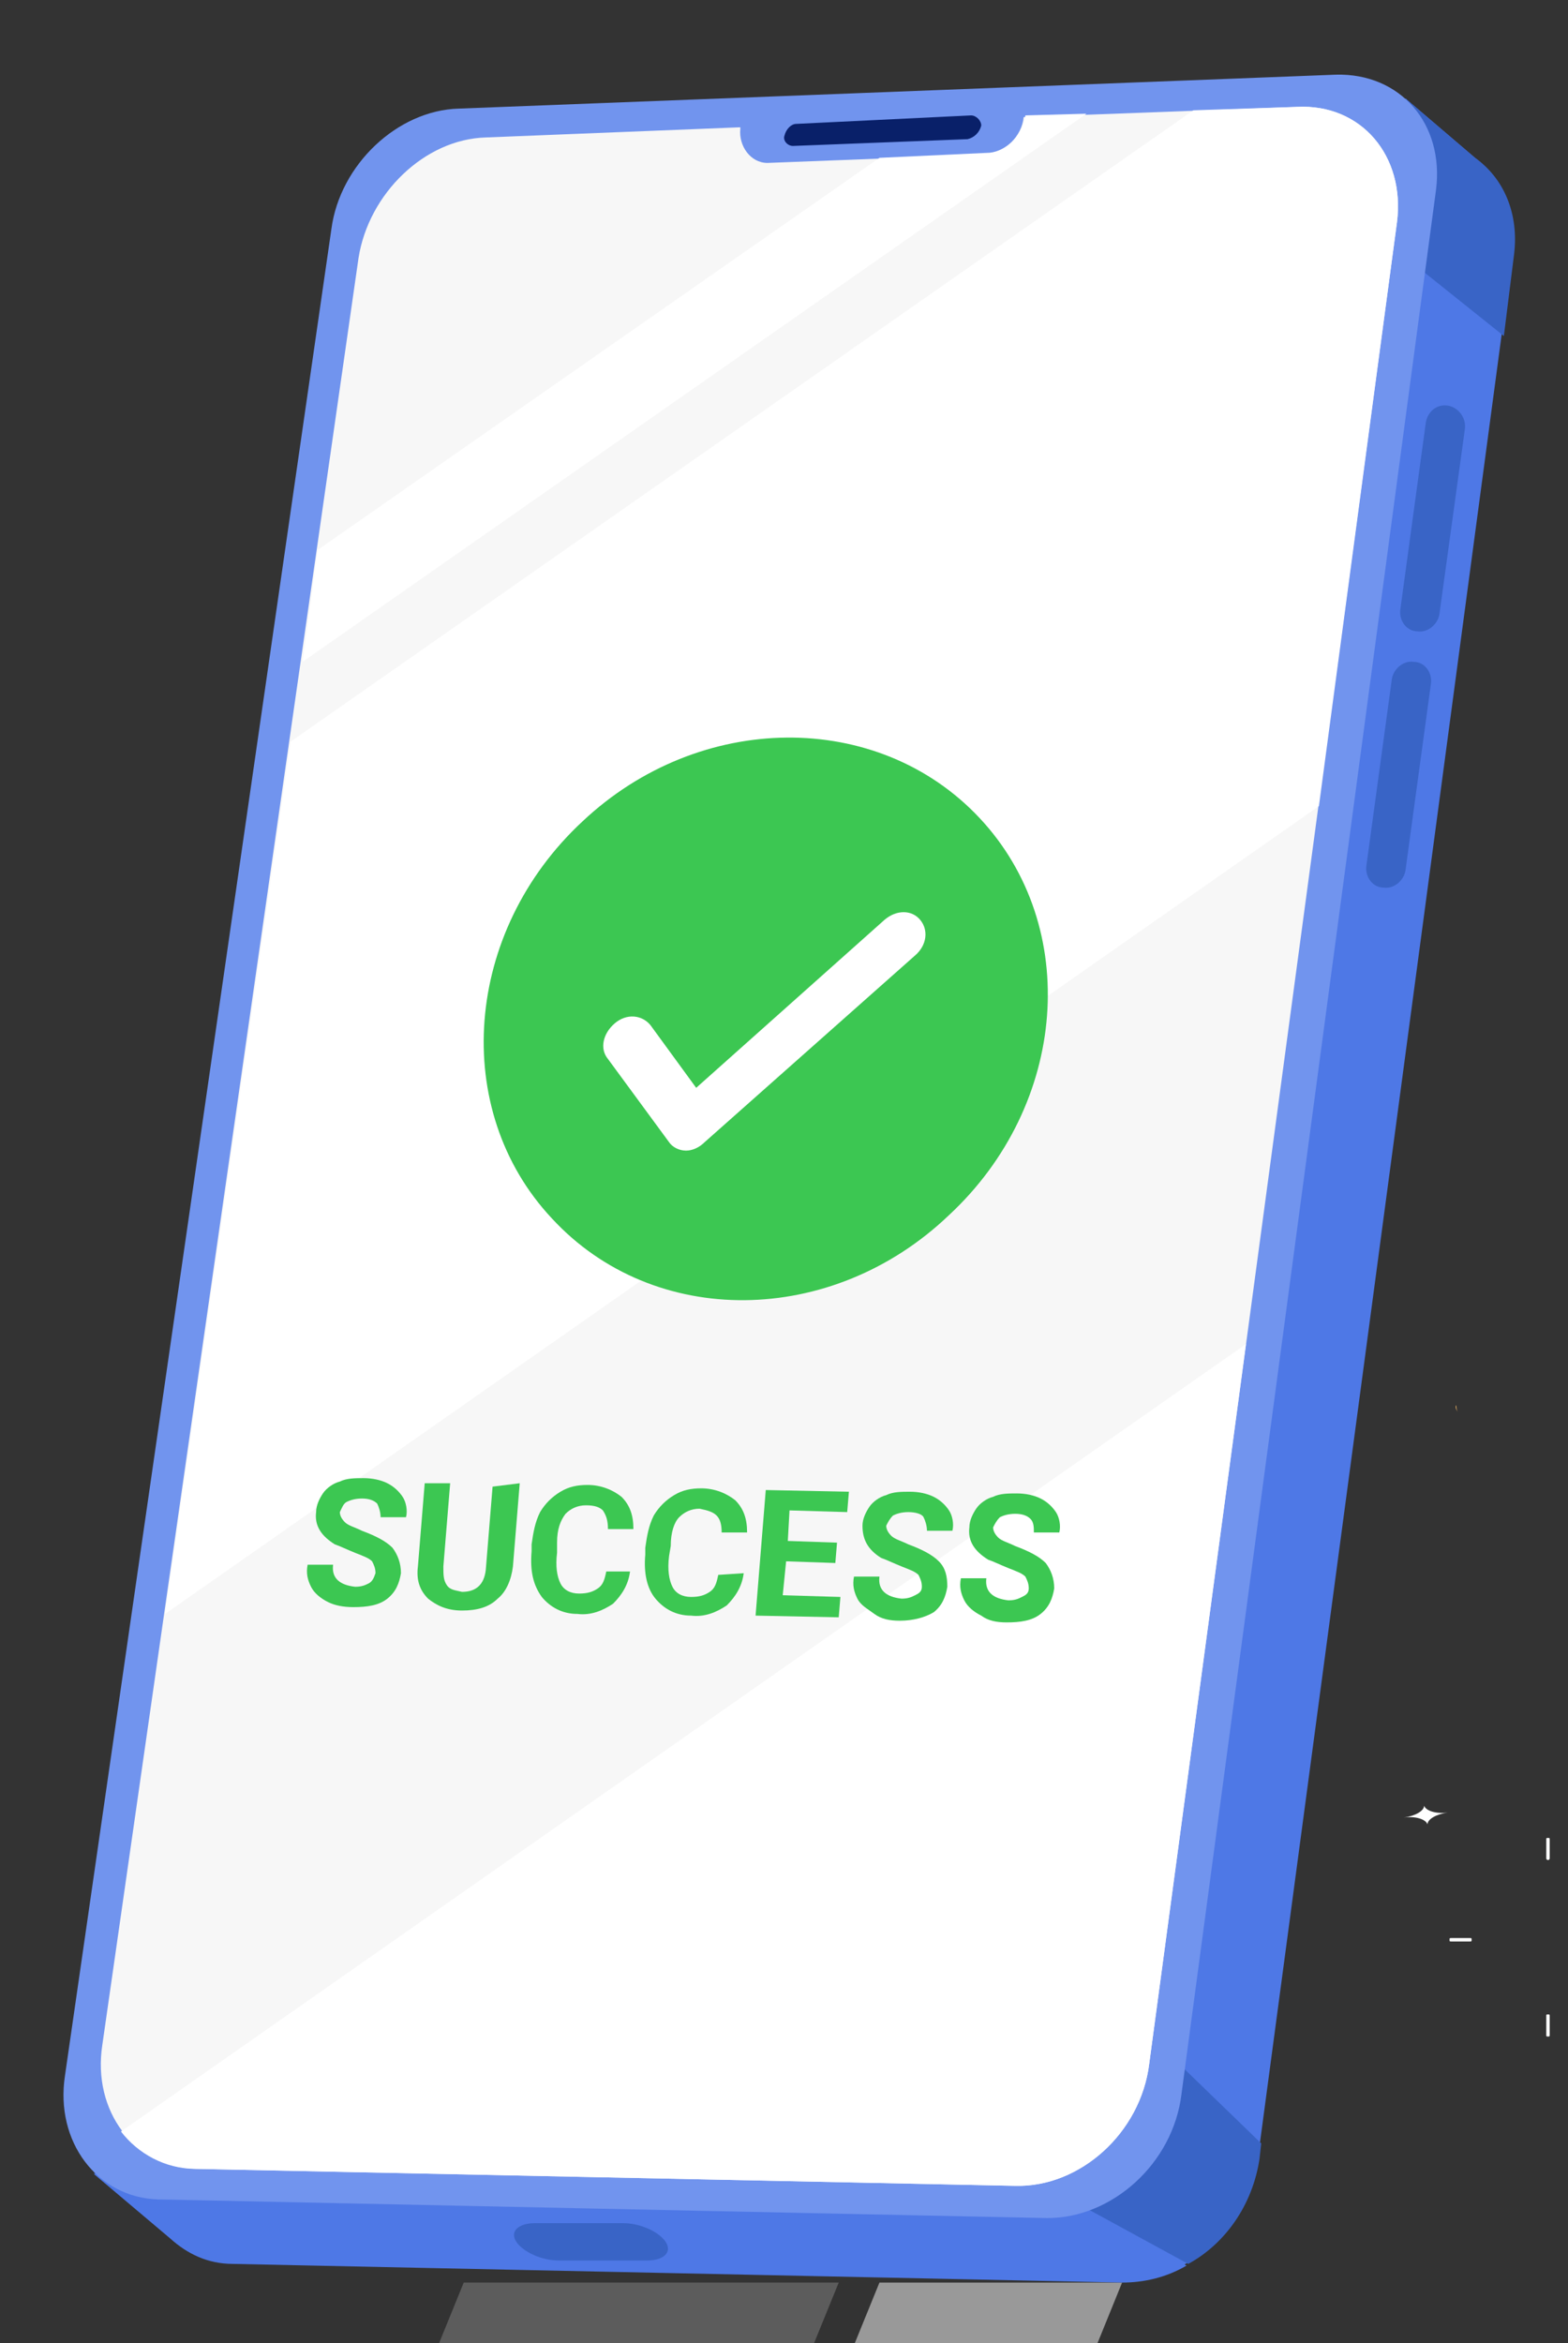
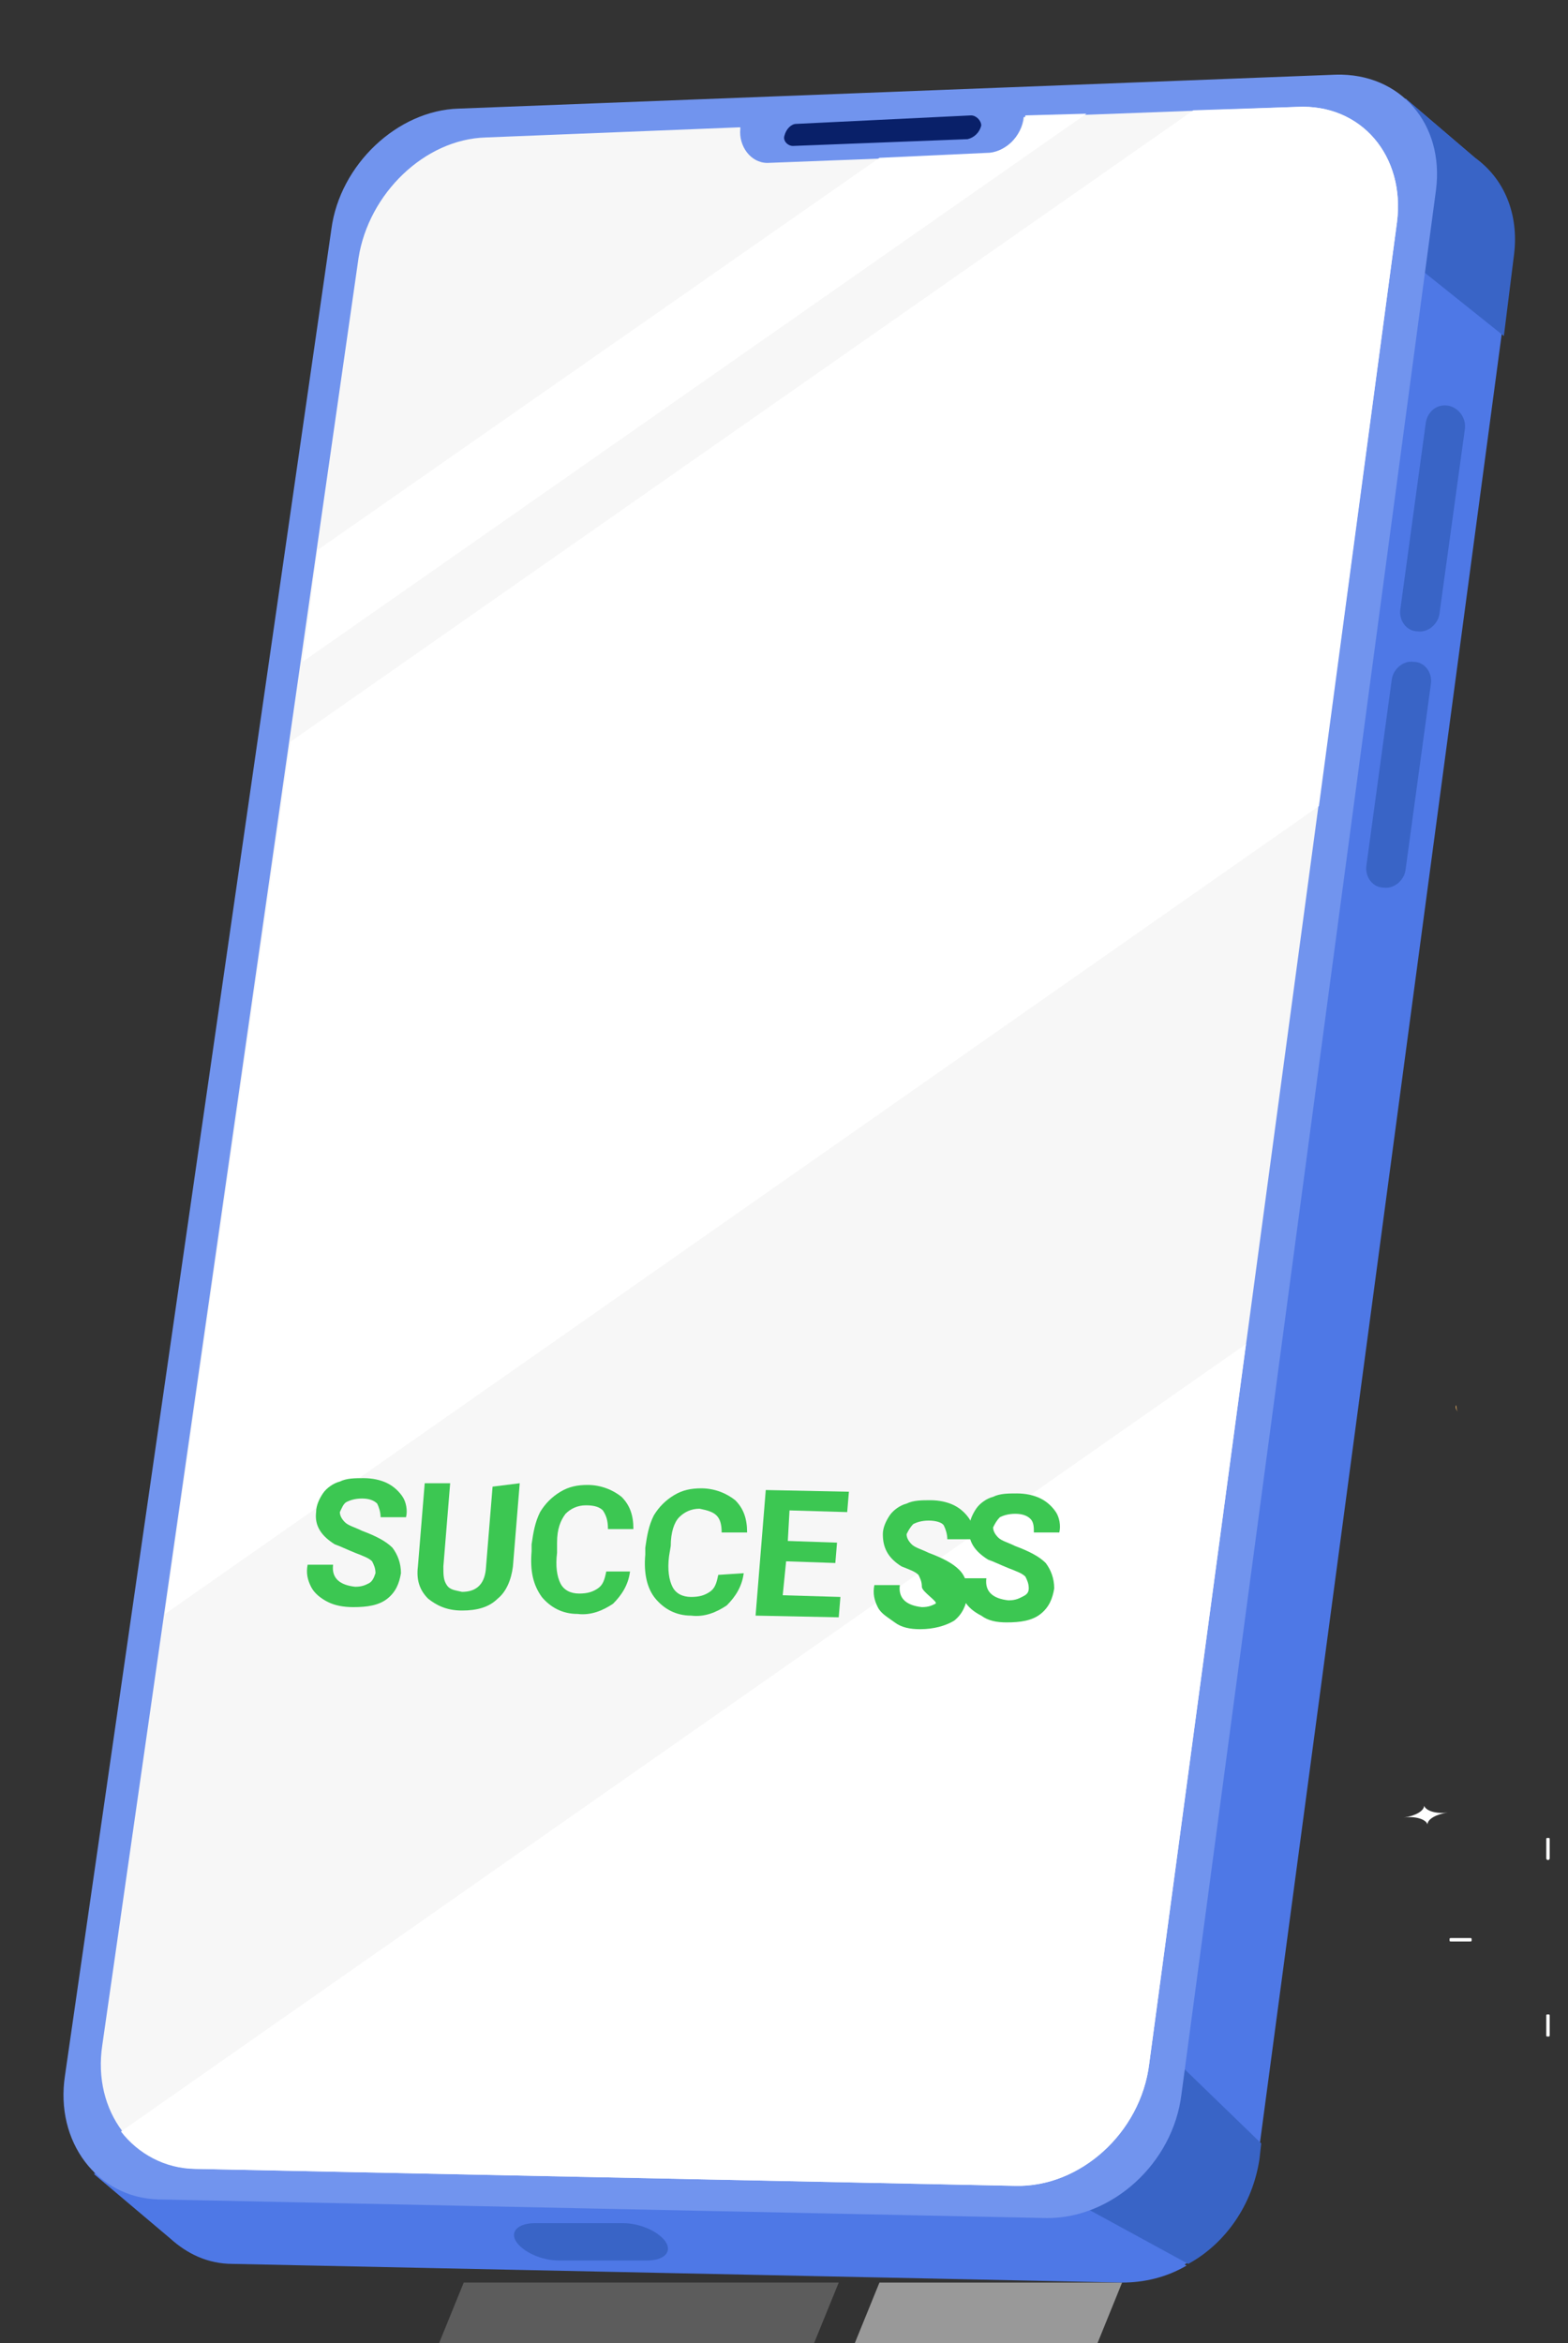
<svg xmlns="http://www.w3.org/2000/svg" version="1.1" id="Layer_1" x="0px" y="0px" viewBox="0 0 92.41 138.06" style="enable-background:new 0 0 92.41 138.06;" xml:space="preserve">
  <rect x="0" y="0" width="92.41" height="138.06" fill="#333333" stroke="none" />
  <style type="text/css">
	.st0{opacity:0.2;fill:#DBE9F7;enable-background:new    ;}
	.st1{opacity:0.2;fill:#FFFFFF;enable-background:new    ;}
	.st2{opacity:0.5;fill:#FFFFFF;enable-background:new    ;}
	.st3{fill:#E7B063;}
	.st4{fill:#4E78E6;}
	.st5{fill:#3964C6;}
	.st6{fill:#7194EE;}
	.st7{fill:#F7F7F7;}
	.st8{fill:#092069;}
	.st9{fill:#FFFFFF;}
	.st10{fill:#3CC752;}
</style>
  <path class="st0" d="M119.53,0.8c-1.4,0-2.5-1.1-2.5-2.4c0-1.3,1.1-2.4,2.5-2.4s2.5,1.1,2.5,2.4C122.03-0.3,120.83,0.8,119.53,0.8z   M119.53-3.2c-0.9,0-1.6,0.7-1.6,1.6s0.7,1.6,1.6,1.6c0.9,0,1.6-0.7,1.6-1.6S120.43-3.2,119.53-3.2z" />
  <path class="st1" d="M27.33,134.5l-6.8,16.7c6.9,0.3,14.2,0.5,21.9,0.5l7-17.2H27.33z" />
  <path class="st2" d="M66.13,134.5h-14.3l-7,17.2c4.9,0,9.8-0.1,14.4-0.2L66.13,134.5z" />
  <path class="st3" d="M85.83,79c0,0.1,0,0.2,0.1,0.3C85.83,79.2,85.83,79.1,85.83,79z" />
  <path class="st3" d="M85.83,78.8L85.83,78.8C85.93,78.8,85.93,78.8,85.83,78.8z" />
  <path class="st3" d="M85.93,80.7L85.93,80.7c-0.1,0-0.1,0.1-0.1,0.2C85.83,80.8,85.83,80.7,85.93,80.7L85.93,80.7z" />
  <path class="st3" d="M85.83,82.8c-0.1,0.1,0,0.3,0.1,0.4C85.83,83.1,85.83,82.9,85.83,82.8z" />
  <path class="st4" d="M86.93,9.3l-4.1-3.5l0.2,2.5l-51.4,2c-3.6,0.1-6.9,3.3-7.5,7.1L8.23,126c-0.1,0.4-0.1,0.9-0.1,1.3l-2.6,0.7  l4.5,3.8c1,0.9,2.2,1.5,3.7,1.5l52.4,1.1c3.8,0.1,7.4-3.2,8-7.2l15-112.2C89.53,12.6,88.53,10.5,86.93,9.3L86.93,9.3z" />
  <path class="st5" d="M86.93,9.3l-4.1-3.5l0.2,2.5L63.93,9l12.7,1.2l12,9.6l0.6-4.8C89.53,12.6,88.63,10.5,86.93,9.3L86.93,9.3z" />
  <path class="st4" d="M61.33,122.1c-2.6-2.2-4.5-3.9-4.9-4.2l-17-7.3l-29.9,9.9l-0.6,1.1l-0.7,4.5c-0.1,0.4-0.1,0.9-0.1,1.3l-2.6,0.7  l4.5,3.8c1,0.9,2.2,1.5,3.7,1.5l52.4,1.1c1.3,0,2.6-0.3,3.8-1l-12-6.6L61.33,122.1L61.33,122.1L61.33,122.1z" />
  <path class="st5" d="M61.33,122.1l-3.4,4.7l12.1,6.6c2.2-1.2,3.8-3.5,4.2-6.2l0.1-0.9l-9.4-9.1L61.33,122.1L61.33,122.1L61.33,122.1  z" />
  <path class="st6" d="M61.73,130.7l-52.4-1.1c-3.6-0.1-6.1-3.4-5.5-7.3l15.7-108.8c0.5-3.8,3.9-7,7.5-7.1l51.7-2  c3.8-0.1,6.4,2.9,5.9,6.8l-15,112.2C69.13,127.5,65.53,130.7,61.73,130.7L61.73,130.7L61.73,130.7z" />
  <path class="st7" d="M76.43,6.3l-16.1,0.6c-0.1,1.1-1.1,2.1-2.1,2.2l-13,0.5c-1,0-1.7-1-1.6-2V7.5l-15,0.6c-3.6,0.1-6.9,3.3-7.5,7.1  L6.03,120.5c-0.6,3.9,1.9,7.2,5.5,7.3l48.3,1c3.8,0.1,7.4-3.1,7.9-7.2l14.6-108.5C82.83,9.2,80.23,6.1,76.43,6.3L76.43,6.3  L76.43,6.3z" />
  <path class="st8" d="M57.03,8.2l-10.3,0.4c-0.3,0-0.6-0.3-0.5-0.6c0.1-0.4,0.4-0.7,0.7-0.7l10.3-0.5c0.3,0,0.6,0.3,0.6,0.6  C57.73,7.8,57.43,8.1,57.03,8.2L57.03,8.2z" />
  <path class="st5" d="M86.33,25.3c0.1-0.7-0.4-1.3-1-1.4c-0.7-0.1-1.2,0.4-1.3,1l-1.5,11c-0.1,0.7,0.4,1.3,1,1.3  c0.6,0.1,1.2-0.4,1.3-1L86.33,25.3z" />
  <path class="st5" d="M84.33,40.3c0.1-0.7-0.4-1.3-1-1.3c-0.6-0.1-1.2,0.4-1.3,1l-1.5,11c-0.1,0.7,0.4,1.3,1,1.3  c0.6,0.1,1.2-0.4,1.3-1L84.33,40.3z" />
  <path class="st5" d="M38.13,133.2h-5.2c-1,0-2.1-0.5-2.5-1.1s0.1-1.1,1.1-1.1h5.2c1,0,2.1,0.5,2.5,1.1S39.13,133.2,38.13,133.2z" />
  <path class="st9" d="M9.73,95.1l68-47.6l4.6-34.4c0.5-3.9-2.1-7-5.9-6.8l-6.1,0.2l-53.2,37.2L9.73,95.1L9.73,95.1z" />
  <path class="st9" d="M11.53,127.8l48.3,1c3.8,0.1,7.4-3.1,7.9-7.2l5.7-42.4l-66.3,46.4C8.13,126.9,9.73,127.8,11.53,127.8  L11.53,127.8z" />
  <path class="st9" d="M17.83,39l46.2-32.3l-3.6,0.1c-0.1,1.1-1.1,2.1-2.1,2.2l-6.5,0.3l-33.1,23.1L17.83,39L17.83,39z" />
  <path class="st9" d="M91.23,109.6c0.1,0,0.1-0.1,0.1-0.1v-1.1c0-0.1,0-0.1-0.1-0.1s-0.1,0-0.1,0.1v1.1  C91.13,109.6,91.23,109.6,91.23,109.6z" />
  <path class="st9" d="M91.23,118.7c-0.1,0-0.1,0-0.1,0.1v1.1c0,0.1,0,0.1,0.1,0.1s0.1,0,0.1-0.1v-1.1  C91.33,118.7,91.33,118.7,91.23,118.7z" />
  <path class="st9" d="M86.63,114.2h-1.1c-0.1,0-0.1,0-0.1,0.1s0,0.1,0.1,0.1h1.1c0.1,0,0.1,0,0.1-0.1S86.73,114.2,86.63,114.2z" />
  <path class="st9" d="M84.13,107.5c0-0.3,0.5-0.6,1.2-0.7l0,0l0,0c-0.7,0.1-1.3-0.1-1.4-0.4l0,0l0,0c0,0.3-0.5,0.6-1.2,0.7l0,0l0,0  C83.43,107,84.03,107.2,84.13,107.5C84.03,107.5,84.03,107.5,84.13,107.5L84.13,107.5z" />
  <path class="st9" d="M85.63,106.8L85.63,106.8h0.4l0,0l0,0H85.63C85.63,106.7,85.63,106.7,85.63,106.8L85.63,106.8z" />
  <path class="st9" d="M82.53,107.1C82.53,107.1,82.43,107.1,82.53,107.1h-0.4l0,0l0,0H82.53C82.43,107.1,82.53,107.1,82.53,107.1z" />
  <path class="st9" d="M84.13,107.7v-0.2l0,0l0,0V107.7C84.03,107.8,84.03,107.8,84.13,107.7C84.13,107.8,84.13,107.8,84.13,107.7  L84.13,107.7z" />
  <path class="st9" d="M83.93,106.3v-0.2l0,0l0,0V106.3L83.93,106.3L83.93,106.3L83.93,106.3z" />
  <path class="st10" d="M22.13,92.7c0-0.3-0.1-0.5-0.2-0.7c-0.2-0.2-0.5-0.3-1-0.5s-0.9-0.4-1.2-0.5c-0.8-0.5-1.2-1.1-1.1-1.9  c0-0.4,0.2-0.8,0.4-1.1c0.2-0.3,0.6-0.6,1-0.7c0.4-0.2,0.9-0.2,1.4-0.2s1,0.1,1.4,0.3s0.7,0.5,0.9,0.8c0.2,0.3,0.3,0.8,0.2,1.2h-1.5  c0-0.3-0.1-0.6-0.2-0.8c-0.2-0.2-0.5-0.3-0.9-0.3s-0.7,0.1-0.9,0.2s-0.3,0.4-0.4,0.6c0,0.2,0.1,0.4,0.3,0.6c0.2,0.2,0.6,0.3,1,0.5  c0.8,0.3,1.4,0.6,1.8,1c0.3,0.4,0.5,0.9,0.5,1.5c-0.1,0.6-0.3,1.1-0.8,1.5s-1.2,0.5-2,0.5c-0.6,0-1.1-0.1-1.5-0.3s-0.8-0.5-1-0.9  s-0.3-0.8-0.2-1.3h1.5c-0.1,0.8,0.4,1.2,1.3,1.3c0.4,0,0.6-0.1,0.8-0.2S22.03,93,22.13,92.7L22.13,92.7z" />
  <path class="st10" d="M30.63,87.4l-0.4,4.9c-0.1,0.8-0.4,1.5-0.9,1.9c-0.5,0.5-1.2,0.7-2.1,0.7s-1.5-0.3-2-0.7  c-0.5-0.5-0.7-1.1-0.6-1.9l0.4-4.9h1.5l-0.4,4.9c0,0.5,0,0.8,0.2,1.1s0.5,0.3,0.9,0.4c0.8,0,1.3-0.4,1.4-1.3l0.4-4.9L30.63,87.4  L30.63,87.4L30.63,87.4z" />
  <path class="st10" d="M37.13,92.6c-0.1,0.8-0.5,1.4-1,1.9c-0.6,0.4-1.3,0.7-2.1,0.6c-0.9,0-1.6-0.4-2.1-1c-0.5-0.7-0.7-1.5-0.6-2.7  V91c0.1-0.7,0.2-1.3,0.5-1.9c0.3-0.5,0.7-0.9,1.2-1.2c0.5-0.3,1-0.4,1.6-0.4c0.8,0,1.5,0.3,2,0.7c0.5,0.5,0.7,1.1,0.7,1.9h-1.5  c0-0.5-0.1-0.8-0.3-1.1c-0.2-0.2-0.5-0.3-1-0.3s-0.9,0.2-1.2,0.5c-0.3,0.4-0.5,0.9-0.5,1.7v0.6c-0.1,0.8,0,1.4,0.2,1.8  s0.6,0.6,1.1,0.6s0.8-0.1,1.1-0.3s0.4-0.5,0.5-1H37.13L37.13,92.6L37.13,92.6z" />
  <path class="st10" d="M43.83,92.7c-0.1,0.8-0.5,1.4-1,1.9c-0.6,0.4-1.3,0.7-2.1,0.6c-0.9,0-1.6-0.4-2.1-1c-0.5-0.6-0.7-1.5-0.6-2.6  v-0.4c0.1-0.7,0.2-1.3,0.5-1.9c0.3-0.5,0.7-0.9,1.2-1.2s1-0.4,1.6-0.4c0.8,0,1.5,0.3,2,0.7c0.5,0.5,0.7,1.1,0.7,1.9h-1.5  c0-0.5-0.1-0.8-0.3-1c-0.2-0.2-0.5-0.3-1-0.4c-0.5,0-0.9,0.2-1.2,0.5s-0.5,0.9-0.5,1.7l-0.1,0.6c-0.1,0.8,0,1.4,0.2,1.8  s0.6,0.6,1.1,0.6s0.8-0.1,1.1-0.3s0.4-0.5,0.5-1L43.83,92.7L43.83,92.7z" />
  <path class="st10" d="M49.23,92.1l-2.9-0.1l-0.2,2l3.4,0.1l-0.1,1.2l-4.9-0.1l0.6-7.4l4.9,0.1l-0.1,1.2l-3.4-0.1l-0.1,1.8l2.9,0.1  L49.23,92.1L49.23,92.1z" />
-   <path class="st10" d="M54.33,93.5c0-0.3-0.1-0.5-0.2-0.7c-0.2-0.2-0.5-0.3-1-0.5s-0.9-0.4-1.2-0.5c-0.8-0.5-1.1-1.1-1.1-1.9  c0-0.4,0.2-0.8,0.4-1.1s0.6-0.6,1-0.7c0.4-0.2,0.9-0.2,1.4-0.2s1,0.1,1.4,0.3c0.4,0.2,0.7,0.5,0.9,0.8c0.2,0.3,0.3,0.8,0.2,1.2h-1.5  c0-0.3-0.1-0.6-0.2-0.8s-0.5-0.3-0.9-0.3s-0.7,0.1-0.9,0.2c-0.2,0.2-0.3,0.4-0.4,0.6c0,0.2,0.1,0.4,0.3,0.6c0.2,0.2,0.6,0.3,1,0.5  c0.8,0.3,1.4,0.6,1.8,1s0.5,0.9,0.5,1.5c-0.1,0.6-0.3,1.1-0.8,1.5c-0.5,0.3-1.2,0.5-2,0.5c-0.6,0-1.1-0.1-1.5-0.4s-0.8-0.5-1-0.9  s-0.3-0.8-0.2-1.3h1.5c-0.1,0.8,0.4,1.2,1.3,1.3c0.4,0,0.6-0.1,0.8-0.2S54.33,93.8,54.33,93.5L54.33,93.5L54.33,93.5z" />
+   <path class="st10" d="M54.33,93.5c0-0.3-0.1-0.5-0.2-0.7c-0.2-0.2-0.5-0.3-1-0.5c-0.8-0.5-1.1-1.1-1.1-1.9  c0-0.4,0.2-0.8,0.4-1.1s0.6-0.6,1-0.7c0.4-0.2,0.9-0.2,1.4-0.2s1,0.1,1.4,0.3c0.4,0.2,0.7,0.5,0.9,0.8c0.2,0.3,0.3,0.8,0.2,1.2h-1.5  c0-0.3-0.1-0.6-0.2-0.8s-0.5-0.3-0.9-0.3s-0.7,0.1-0.9,0.2c-0.2,0.2-0.3,0.4-0.4,0.6c0,0.2,0.1,0.4,0.3,0.6c0.2,0.2,0.6,0.3,1,0.5  c0.8,0.3,1.4,0.6,1.8,1s0.5,0.9,0.5,1.5c-0.1,0.6-0.3,1.1-0.8,1.5c-0.5,0.3-1.2,0.5-2,0.5c-0.6,0-1.1-0.1-1.5-0.4s-0.8-0.5-1-0.9  s-0.3-0.8-0.2-1.3h1.5c-0.1,0.8,0.4,1.2,1.3,1.3c0.4,0,0.6-0.1,0.8-0.2S54.33,93.8,54.33,93.5L54.33,93.5L54.33,93.5z" />
  <path class="st10" d="M60.63,93.6c0-0.3-0.1-0.5-0.2-0.7c-0.2-0.2-0.5-0.3-1-0.5s-0.9-0.4-1.2-0.5c-0.8-0.5-1.2-1.1-1.1-1.9  c0-0.4,0.2-0.8,0.4-1.1c0.2-0.3,0.6-0.6,1-0.7c0.4-0.2,0.9-0.2,1.4-0.2s1,0.1,1.4,0.3s0.7,0.5,0.9,0.8c0.2,0.3,0.3,0.8,0.2,1.2h-1.5  c0-0.3,0-0.6-0.2-0.8c-0.2-0.2-0.5-0.3-0.9-0.3s-0.7,0.1-0.9,0.2c-0.2,0.2-0.3,0.4-0.4,0.6c0,0.2,0.1,0.4,0.3,0.6  c0.2,0.2,0.6,0.3,1,0.5c0.8,0.3,1.4,0.6,1.8,1c0.3,0.4,0.5,0.9,0.5,1.5c-0.1,0.6-0.3,1.1-0.8,1.5s-1.2,0.5-2,0.5  c-0.6,0-1.1-0.1-1.5-0.4c-0.4-0.2-0.8-0.5-1-0.9s-0.3-0.8-0.2-1.3h1.5c-0.1,0.8,0.4,1.2,1.3,1.3c0.4,0,0.6-0.1,0.8-0.2  S60.63,93.9,60.63,93.6L60.63,93.6L60.63,93.6z" />
-   <path class="st10" d="M55.93,71.6c7-6.5,7.8-17,1.8-23.4s-16.5-6.3-23.4,0.2c-7,6.5-7.8,17-1.8,23.4  C38.53,78.3,49.03,78.2,55.93,71.6z" />
  <path class="st9" d="M40.43,67.8L40.43,67.8c-0.4,0-0.8-0.2-1-0.5l-3.6-4.9c-0.5-0.6-0.3-1.5,0.4-2.1c0.7-0.6,1.6-0.5,2.1,0.1  l2.7,3.7l11.1-9.9c0.7-0.6,1.6-0.6,2.1,0s0.4,1.5-0.3,2.1l-12.4,11C41.23,67.6,40.83,67.8,40.43,67.8L40.43,67.8z" />
</svg>